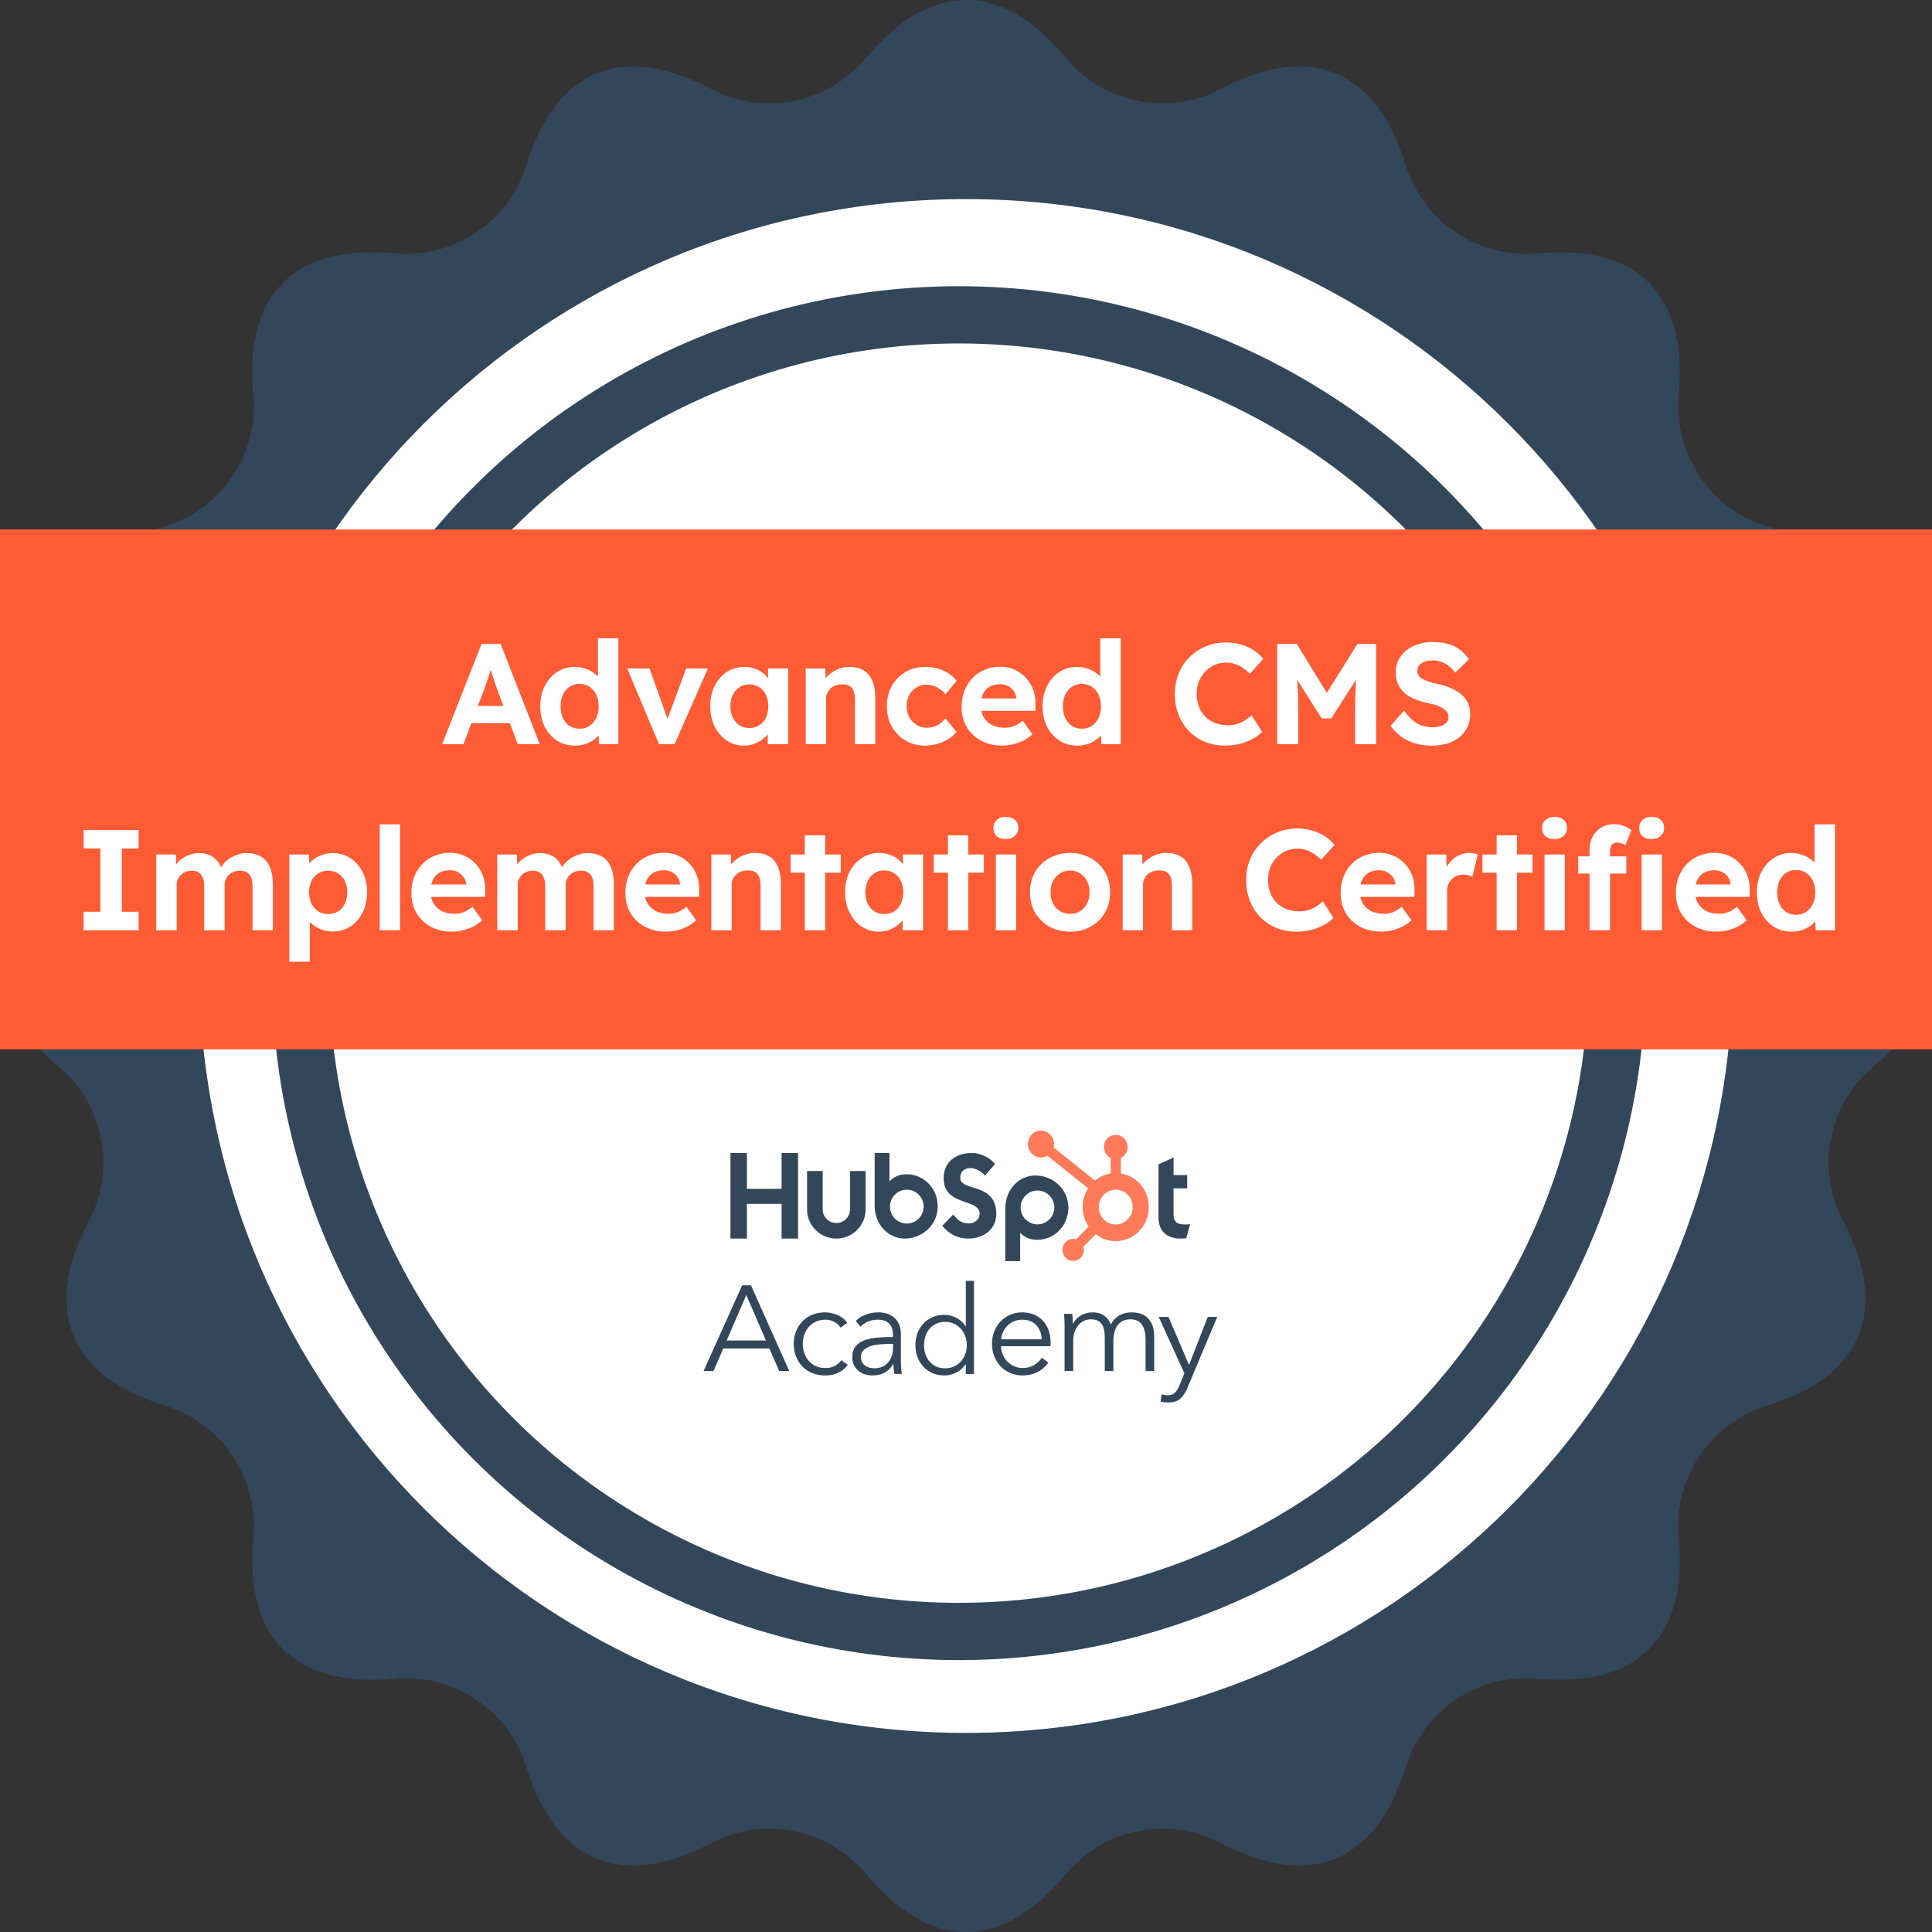
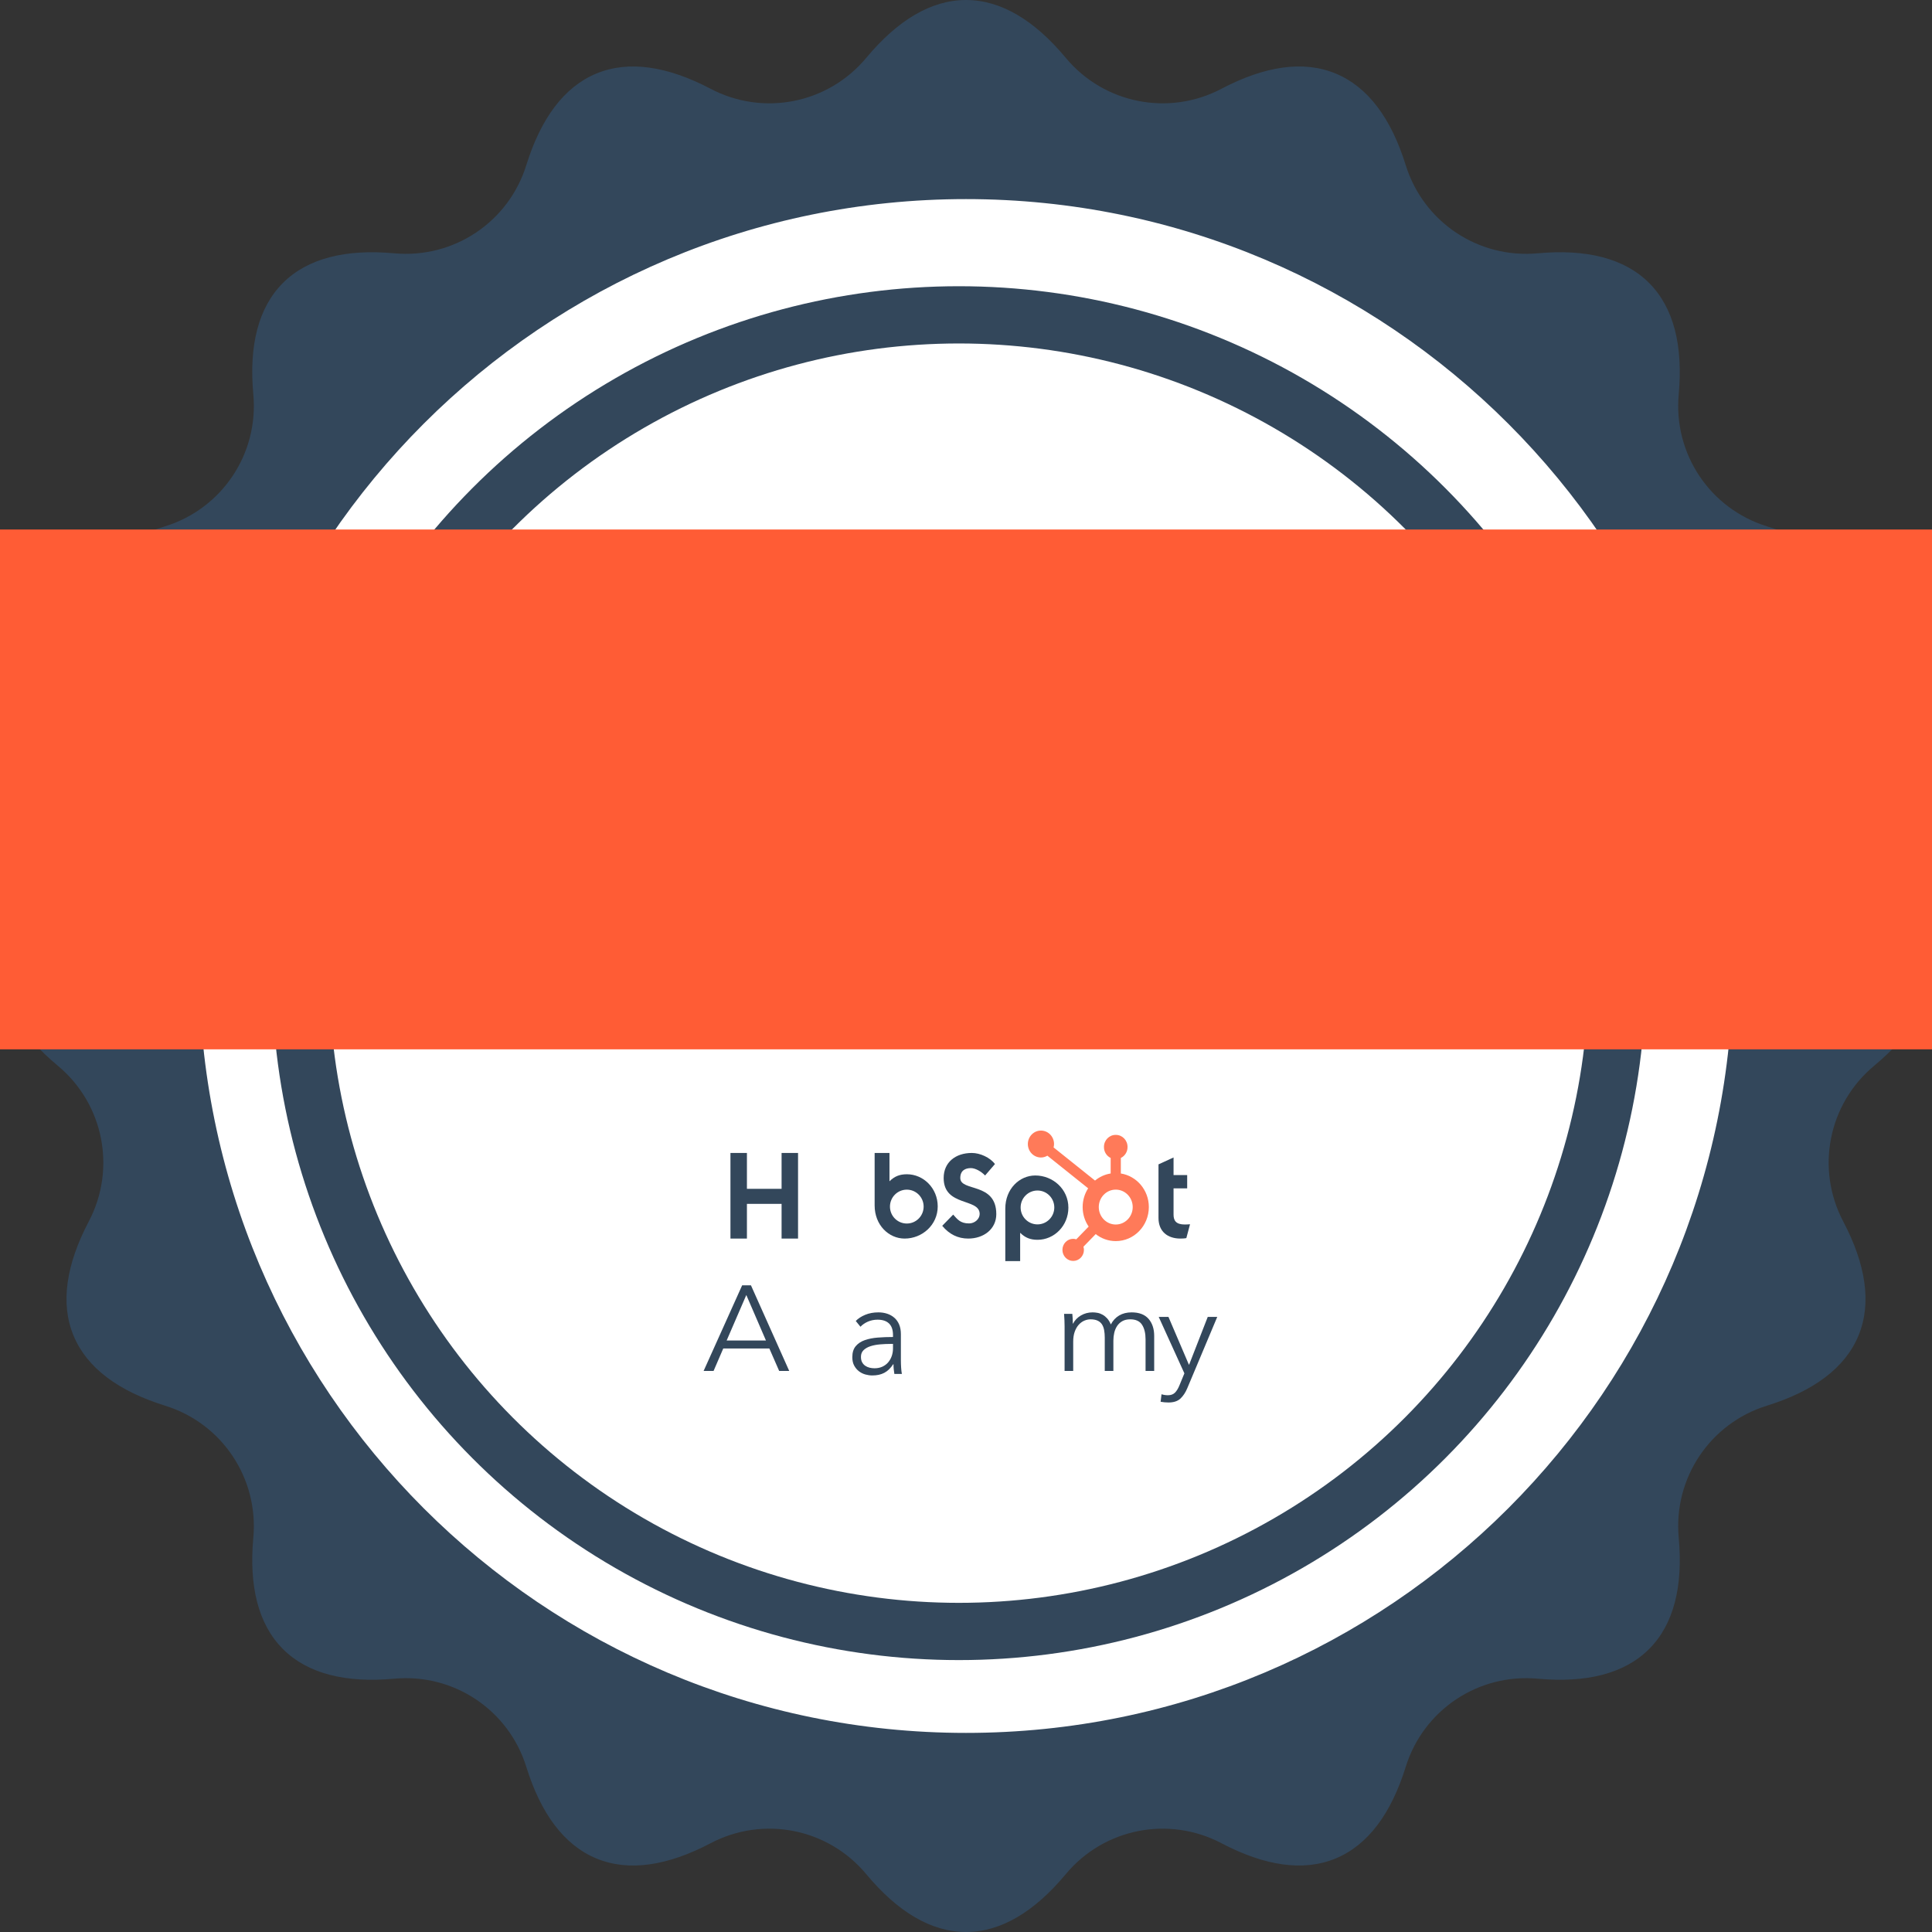
<svg xmlns="http://www.w3.org/2000/svg" width="135" height="135" viewBox="0 0 135 135" fill="none">
  <rect x="0" y="0" width="135" height="135" fill="#333333" stroke="none" />
  <circle cx="67" cy="68" r="55" fill="white" />
  <circle cx="67" cy="68" r="46" stroke="#33475B" stroke-width="4" />
  <path d="M130.961 60.532C127.756 57.865 126.856 53.342 128.796 49.652C130.377 46.642 130.798 43.929 129.861 41.669C128.925 39.409 126.71 37.787 123.464 36.777C119.481 35.54 116.921 31.705 117.302 27.553C117.611 24.169 116.96 21.502 115.231 19.771C113.5 18.04 110.832 17.389 107.449 17.7C103.296 18.081 99.462 15.518 98.225 11.536C97.217 8.289 95.595 6.075 93.332 5.139C91.072 4.202 88.359 4.62 85.35 6.203C81.659 8.144 77.136 7.244 74.469 4.039C72.296 1.426 69.948 0 67.501 0C65.054 0 62.709 1.426 60.533 4.039C57.866 7.244 53.343 8.144 49.653 6.203C46.643 4.623 43.93 4.202 41.67 5.139C39.41 6.075 37.788 8.289 36.777 11.536C35.54 15.518 31.706 18.079 27.553 17.7C24.17 17.391 21.502 18.042 19.771 19.771C18.04 21.502 17.389 24.169 17.701 27.553C18.082 31.705 15.519 35.54 11.536 36.777C8.29 37.785 6.075 39.407 5.139 41.669C4.202 43.929 4.621 46.642 6.204 49.652C8.144 53.342 7.244 57.865 4.039 60.532C1.426 62.705 0 65.053 0 67.5C0 69.947 1.426 72.293 4.039 74.468C7.244 77.135 8.144 81.658 6.204 85.348C4.623 88.358 4.202 91.071 5.139 93.331C6.075 95.591 8.29 97.213 11.536 98.223C15.519 99.46 18.079 103.295 17.701 107.447C17.391 110.831 18.042 113.498 19.771 115.229C21.5 116.96 24.17 117.611 27.553 117.3C31.706 116.919 35.54 119.482 36.777 123.464C37.785 126.711 39.408 128.925 41.67 129.861C43.93 130.798 46.643 130.38 49.653 128.797C53.343 126.856 57.866 127.756 60.533 130.961C62.706 133.574 65.054 135 67.501 135C69.948 135 72.294 133.574 74.469 130.961C77.136 127.756 81.659 126.856 85.35 128.797C88.359 130.377 91.072 130.798 93.332 129.861C95.592 128.925 97.215 126.711 98.225 123.464C99.462 119.482 103.296 116.921 107.449 117.3C110.832 117.609 113.5 116.958 115.231 115.229C116.962 113.5 117.613 110.831 117.302 107.447C116.921 103.295 119.483 99.46 123.464 98.223C126.71 97.215 128.925 95.593 129.861 93.331C130.798 91.071 130.379 88.358 128.796 85.348C126.856 81.658 127.756 77.135 130.961 74.468C133.574 72.295 135 69.947 135 67.5C135 65.053 133.574 62.708 130.961 60.532ZM67.499 121.088C37.903 121.088 13.91 97.096 13.91 67.5C13.91 37.904 37.903 13.912 67.499 13.912C97.095 13.912 121.088 37.904 121.088 67.5C121.088 97.096 97.095 121.088 67.499 121.088Z" fill="#33475B" />
  <path fill-rule="evenodd" clip-rule="evenodd" d="M54.614 80.564V83.07H52.192V80.564H51.041V86.546H52.192V84.121H54.614V86.546H55.764V80.564" fill="#33475B" />
-   <path fill-rule="evenodd" clip-rule="evenodd" d="M59.394 84.512C59.394 85.035 58.966 85.46 58.44 85.46C57.914 85.46 57.486 85.035 57.486 84.512V81.823H56.394V84.512C56.394 85.633 57.312 86.546 58.44 86.546C59.568 86.546 60.486 85.633 60.486 84.512V81.823H59.394" fill="#33475B" />
  <path fill-rule="evenodd" clip-rule="evenodd" d="M67.101 82.314C67.101 81.788 67.454 81.622 67.841 81.622C68.153 81.622 68.565 81.855 68.834 82.138L69.523 81.339C69.179 80.88 68.481 80.564 67.909 80.564C66.764 80.564 65.939 81.222 65.939 82.314C65.939 84.338 68.455 83.696 68.455 84.829C68.455 85.179 68.111 85.488 67.715 85.488C67.092 85.488 66.89 85.188 66.604 84.871L65.839 85.654C66.327 86.246 66.933 86.546 67.656 86.546C68.742 86.546 69.617 85.879 69.617 84.838C69.617 82.588 67.101 83.288 67.101 82.314Z" fill="#33475B" />
  <path fill-rule="evenodd" clip-rule="evenodd" d="M82.79 85.563C82.177 85.563 82.003 85.292 82.003 84.877V83.039H82.955V82.107H82.003V80.879L80.951 81.361V85.106C80.951 86.063 81.597 86.546 82.483 86.546C82.615 86.546 82.798 86.537 82.897 86.512L83.154 85.546C83.038 85.554 82.906 85.563 82.79 85.563Z" fill="#33475B" />
  <path fill-rule="evenodd" clip-rule="evenodd" d="M63.364 85.495C62.714 85.495 62.187 84.966 62.187 84.312C62.187 83.658 62.714 83.128 63.364 83.128C64.013 83.128 64.54 83.658 64.54 84.312C64.54 84.966 64.013 85.495 63.364 85.495ZM63.37 82.052C62.857 82.052 62.499 82.202 62.153 82.543V80.564H61.116V84.232C61.116 85.605 62.103 86.546 63.212 86.546C64.444 86.546 65.524 85.589 65.524 84.299C65.524 83.026 64.528 82.052 63.37 82.052Z" fill="#33475B" />
  <path fill-rule="evenodd" clip-rule="evenodd" d="M73.67 84.372C73.67 85.025 73.143 85.555 72.494 85.555C71.844 85.555 71.317 85.026 71.317 84.372C71.317 83.718 71.844 83.188 72.494 83.188C73.143 83.188 73.67 83.718 73.67 84.372ZM74.654 84.385C74.654 83.095 73.574 82.138 72.342 82.138C71.233 82.138 70.246 83.079 70.246 84.451V88.12H71.284V86.141C71.629 86.482 71.987 86.632 72.5 86.632C73.658 86.632 74.654 85.658 74.654 84.385Z" fill="#33475B" />
  <path fill-rule="evenodd" clip-rule="evenodd" d="M77.964 85.564C77.309 85.564 76.778 85.018 76.778 84.345C76.778 83.672 77.309 83.126 77.964 83.126C78.618 83.126 79.149 83.672 79.149 84.345C79.149 85.018 78.618 85.564 77.964 85.564ZM78.319 80.913C78.594 80.78 78.787 80.493 78.787 80.161V80.136C78.787 79.677 78.422 79.302 77.976 79.302H77.951C77.505 79.302 77.14 79.677 77.14 80.136V80.161C77.14 80.493 77.333 80.78 77.609 80.913V81.998C77.199 82.063 76.824 82.237 76.515 82.493L73.62 80.177C73.638 80.101 73.652 80.023 73.652 79.942C73.653 79.422 73.244 79.001 72.738 79C72.233 78.999 71.823 79.42 71.822 79.939C71.822 80.459 72.231 80.881 72.736 80.881C72.901 80.882 73.053 80.833 73.187 80.755L76.035 83.034C75.793 83.41 75.651 83.86 75.651 84.345C75.651 84.853 75.807 85.322 76.071 85.708L75.204 86.599C75.136 86.578 75.065 86.563 74.99 86.563C74.574 86.563 74.238 86.909 74.238 87.336C74.238 87.763 74.574 88.109 74.99 88.109C75.405 88.109 75.741 87.763 75.741 87.336C75.741 87.259 75.727 87.186 75.706 87.115L76.563 86.234C76.952 86.54 77.437 86.723 77.964 86.723C79.241 86.723 80.276 85.658 80.276 84.345C80.276 83.156 79.427 82.174 78.319 81.998L78.319 80.913Z" fill="#FF7A59" />
  <path fill-rule="evenodd" clip-rule="evenodd" d="M50.776 93.667H53.521L52.149 90.49L50.776 93.667ZM49.861 95.796H49.166L51.858 89.814H52.474L55.148 95.796H54.445L53.758 94.225H50.539L49.861 95.796Z" fill="#33475B" />
-   <path fill-rule="evenodd" clip-rule="evenodd" d="M58.738 92.769C58.638 92.608 58.492 92.475 58.301 92.371C58.109 92.266 57.902 92.214 57.678 92.214C57.437 92.214 57.219 92.257 57.025 92.344C56.831 92.43 56.665 92.55 56.527 92.702C56.388 92.855 56.282 93.034 56.209 93.24C56.135 93.446 56.099 93.668 56.099 93.907C56.099 94.146 56.135 94.367 56.209 94.57C56.282 94.773 56.387 94.951 56.522 95.103C56.657 95.255 56.822 95.375 57.017 95.462C57.211 95.548 57.428 95.591 57.67 95.591C57.935 95.591 58.158 95.541 58.341 95.439C58.523 95.338 58.673 95.206 58.791 95.045L59.241 95.385C59.064 95.606 58.848 95.783 58.592 95.914C58.336 96.045 58.029 96.111 57.67 96.111C57.334 96.111 57.031 96.056 56.761 95.945C56.49 95.835 56.259 95.681 56.068 95.484C55.876 95.287 55.728 95.054 55.622 94.785C55.516 94.516 55.463 94.224 55.463 93.907C55.463 93.591 55.516 93.298 55.622 93.029C55.728 92.76 55.876 92.528 56.068 92.331C56.259 92.133 56.49 91.98 56.761 91.869C57.031 91.759 57.334 91.703 57.67 91.703C57.946 91.703 58.227 91.765 58.513 91.887C58.798 92.01 59.029 92.19 59.206 92.429L58.738 92.769Z" fill="#33475B" />
  <path fill-rule="evenodd" clip-rule="evenodd" d="M62.227 93.907C61.985 93.907 61.743 93.918 61.499 93.939C61.254 93.96 61.033 94.001 60.835 94.064C60.637 94.127 60.475 94.218 60.349 94.337C60.222 94.457 60.159 94.615 60.159 94.812C60.159 94.961 60.186 95.087 60.241 95.188C60.295 95.29 60.369 95.372 60.461 95.435C60.552 95.497 60.654 95.542 60.766 95.569C60.878 95.596 60.992 95.609 61.107 95.609C61.313 95.609 61.497 95.572 61.658 95.497C61.819 95.423 61.954 95.321 62.063 95.193C62.172 95.064 62.255 94.917 62.313 94.749C62.37 94.582 62.399 94.406 62.399 94.221V93.907L62.227 93.907ZM62.399 93.29C62.399 92.928 62.307 92.659 62.123 92.481C61.939 92.303 61.672 92.214 61.322 92.214C61.081 92.214 60.857 92.259 60.65 92.348C60.443 92.438 60.268 92.558 60.125 92.707L59.797 92.304C59.964 92.13 60.183 91.987 60.456 91.874C60.729 91.76 61.038 91.703 61.382 91.703C61.6 91.703 61.804 91.735 61.994 91.797C62.184 91.86 62.35 91.954 62.494 92.08C62.637 92.205 62.749 92.363 62.83 92.554C62.91 92.746 62.95 92.97 62.95 93.226V95.063C62.95 95.224 62.956 95.391 62.967 95.564C62.979 95.738 62.996 95.884 63.019 96.004H62.494C62.476 95.902 62.462 95.792 62.45 95.672C62.439 95.553 62.433 95.436 62.433 95.323H62.416C62.232 95.603 62.024 95.805 61.791 95.927C61.559 96.05 61.279 96.111 60.952 96.111C60.797 96.111 60.637 96.088 60.474 96.044C60.31 95.999 60.16 95.925 60.026 95.823C59.891 95.722 59.779 95.59 59.69 95.428C59.6 95.266 59.556 95.069 59.556 94.835C59.556 94.511 59.635 94.255 59.793 94.066C59.951 93.877 60.162 93.737 60.426 93.644C60.69 93.551 60.993 93.491 61.335 93.464C61.677 93.437 62.031 93.424 62.399 93.424L62.399 93.29Z" fill="#33475B" />
-   <path fill-rule="evenodd" clip-rule="evenodd" d="M64.566 93.993C64.566 94.217 64.6 94.428 64.667 94.626C64.734 94.824 64.83 94.996 64.955 95.142C65.081 95.289 65.236 95.404 65.42 95.487C65.604 95.57 65.813 95.612 66.048 95.612C66.265 95.612 66.466 95.57 66.65 95.487C66.834 95.404 66.993 95.29 67.127 95.147C67.261 95.004 67.366 94.833 67.441 94.635C67.516 94.437 67.554 94.223 67.554 93.993C67.554 93.764 67.516 93.55 67.441 93.352C67.366 93.154 67.261 92.982 67.127 92.835C66.993 92.689 66.834 92.574 66.65 92.491C66.466 92.408 66.265 92.366 66.048 92.366C65.813 92.366 65.604 92.409 65.42 92.495C65.236 92.581 65.081 92.698 64.955 92.844C64.83 92.99 64.734 93.162 64.667 93.361C64.6 93.558 64.566 93.769 64.566 93.993ZM67.47 95.328C67.303 95.586 67.085 95.781 66.818 95.913C66.55 96.045 66.274 96.111 65.989 96.111C65.682 96.111 65.404 96.056 65.156 95.947C64.908 95.838 64.696 95.689 64.52 95.5C64.344 95.31 64.207 95.087 64.11 94.828C64.012 94.57 63.964 94.292 63.964 93.993C63.964 93.695 64.012 93.416 64.11 93.158C64.207 92.9 64.344 92.676 64.52 92.487C64.696 92.297 64.908 92.148 65.156 92.039C65.404 91.93 65.682 91.876 65.989 91.876C66.274 91.876 66.55 91.943 66.818 92.078C67.085 92.213 67.303 92.412 67.47 92.676H67.487V89.499H68.056V96.008H67.487V95.328H67.47Z" fill="#33475B" />
-   <path fill-rule="evenodd" clip-rule="evenodd" d="M72.795 93.585C72.777 93.191 72.651 92.864 72.417 92.604C72.182 92.344 71.849 92.214 71.416 92.214C71.214 92.214 71.027 92.251 70.855 92.326C70.683 92.401 70.531 92.502 70.401 92.631C70.27 92.759 70.167 92.905 70.09 93.07C70.013 93.234 69.968 93.406 69.956 93.585H72.795ZM73.409 93.782C73.409 93.824 73.409 93.868 73.409 93.916C73.409 93.964 73.406 94.015 73.4 94.069H69.947C69.953 94.278 69.995 94.475 70.072 94.66C70.149 94.845 70.256 95.006 70.392 95.144C70.529 95.281 70.689 95.39 70.873 95.471C71.056 95.551 71.256 95.591 71.469 95.591C71.783 95.591 72.055 95.518 72.283 95.372C72.511 95.226 72.685 95.057 72.803 94.866L73.257 95.224C73.008 95.541 72.734 95.768 72.435 95.905C72.135 96.042 71.813 96.111 71.469 96.111C71.16 96.111 70.874 96.056 70.611 95.945C70.346 95.835 70.119 95.681 69.929 95.484C69.74 95.287 69.59 95.054 69.48 94.785C69.37 94.516 69.316 94.224 69.316 93.907C69.316 93.591 69.369 93.298 69.476 93.029C69.582 92.76 69.731 92.528 69.921 92.331C70.11 92.133 70.333 91.98 70.588 91.869C70.843 91.759 71.119 91.703 71.416 91.703C71.742 91.703 72.03 91.759 72.278 91.869C72.528 91.98 72.735 92.129 72.902 92.317C73.067 92.505 73.194 92.725 73.28 92.975C73.366 93.226 73.409 93.495 73.409 93.782Z" fill="#33475B" />
  <path fill-rule="evenodd" clip-rule="evenodd" d="M75.526 91.921C75.772 91.776 76.045 91.703 76.346 91.703C76.458 91.703 76.575 91.715 76.695 91.737C76.817 91.76 76.934 91.804 77.05 91.87C77.165 91.935 77.271 92.022 77.369 92.13C77.466 92.238 77.55 92.377 77.621 92.547C77.763 92.275 77.956 92.066 78.201 91.921C78.446 91.776 78.737 91.703 79.073 91.703C79.598 91.703 79.993 91.854 80.256 92.155C80.518 92.457 80.65 92.854 80.65 93.349V95.796H80.047V93.588C80.047 93.167 79.966 92.829 79.804 92.573C79.642 92.317 79.365 92.189 78.976 92.189C78.757 92.189 78.573 92.232 78.422 92.317C78.272 92.403 78.15 92.515 78.059 92.654C77.968 92.793 77.901 92.951 77.86 93.127C77.819 93.304 77.798 93.485 77.798 93.673V95.796H77.196V93.468C77.196 93.275 77.181 93.099 77.152 92.94C77.122 92.781 77.07 92.646 76.997 92.535C76.923 92.424 76.821 92.339 76.691 92.279C76.561 92.219 76.396 92.189 76.195 92.189C76.053 92.189 75.91 92.221 75.765 92.283C75.621 92.346 75.491 92.441 75.376 92.569C75.261 92.697 75.168 92.859 75.097 93.055C75.026 93.251 74.991 93.483 74.991 93.75V95.796H74.389V92.684C74.389 92.576 74.385 92.437 74.38 92.266C74.374 92.096 74.365 91.942 74.353 91.806H74.929C74.941 91.914 74.95 92.033 74.956 92.164C74.961 92.295 74.964 92.403 74.964 92.488H74.982C75.1 92.255 75.282 92.066 75.526 91.921Z" fill="#33475B" />
  <path fill-rule="evenodd" clip-rule="evenodd" d="M83.073 95.355H83.092L84.393 92.018H85.057L82.966 96.995C82.84 97.299 82.68 97.542 82.486 97.725C82.291 97.908 82.012 98 81.646 98C81.461 98 81.278 97.983 81.099 97.949L81.162 97.425C81.306 97.47 81.455 97.493 81.611 97.493C81.82 97.493 81.985 97.432 82.104 97.311C82.224 97.19 82.329 97.017 82.419 96.792L82.76 95.964L80.965 92.018H81.646L83.073 95.355Z" fill="#33475B" />
  <path fill-rule="evenodd" clip-rule="evenodd" d="M0 73.323H135V37H0V73.323Z" fill="#FF5C35" />
-   <path d="M30.895 52L33.645 45H34.985L37.715 52H36.175L34.765 48.23C34.725 48.123 34.675 47.987 34.615 47.82C34.561 47.653 34.505 47.477 34.445 47.29C34.385 47.103 34.328 46.927 34.275 46.76C34.221 46.587 34.181 46.443 34.155 46.33H34.425C34.385 46.477 34.338 46.633 34.285 46.8C34.238 46.96 34.188 47.127 34.135 47.3C34.081 47.467 34.025 47.63 33.965 47.79C33.905 47.95 33.848 48.107 33.795 48.26L32.385 52H30.895ZM32.175 50.53L32.665 49.33H35.875L36.375 50.53H32.175ZM40.172 52.1C39.706 52.1 39.289 51.983 38.922 51.75C38.562 51.51 38.276 51.187 38.062 50.78C37.855 50.367 37.752 49.89 37.752 49.35C37.752 48.823 37.855 48.353 38.062 47.94C38.276 47.52 38.562 47.193 38.922 46.96C39.289 46.72 39.706 46.6 40.172 46.6C40.419 46.6 40.656 46.64 40.882 46.72C41.115 46.793 41.322 46.897 41.502 47.03C41.689 47.163 41.839 47.313 41.952 47.48C42.066 47.64 42.129 47.807 42.142 47.98L41.782 48.05V44.6H43.212V52H41.862L41.802 50.78L42.082 50.81C42.069 50.977 42.009 51.137 41.902 51.29C41.795 51.443 41.652 51.583 41.472 51.71C41.299 51.83 41.099 51.927 40.872 52C40.652 52.067 40.419 52.1 40.172 52.1ZM40.492 50.92C40.759 50.92 40.992 50.853 41.192 50.72C41.392 50.587 41.549 50.403 41.662 50.17C41.776 49.937 41.832 49.663 41.832 49.35C41.832 49.043 41.776 48.773 41.662 48.54C41.549 48.307 41.392 48.123 41.192 47.99C40.992 47.857 40.759 47.79 40.492 47.79C40.225 47.79 39.992 47.857 39.792 47.99C39.599 48.123 39.446 48.307 39.332 48.54C39.225 48.773 39.172 49.043 39.172 49.35C39.172 49.663 39.225 49.937 39.332 50.17C39.446 50.403 39.599 50.587 39.792 50.72C39.992 50.853 40.225 50.92 40.492 50.92ZM46.047 52L43.827 46.71H45.387L46.797 50.66L46.467 50.72L47.947 46.71H49.467L47.137 52H46.047ZM51.967 52.1C51.527 52.1 51.131 51.98 50.777 51.74C50.424 51.5 50.144 51.173 49.937 50.76C49.731 50.347 49.627 49.873 49.627 49.34C49.627 48.807 49.731 48.333 49.937 47.92C50.151 47.507 50.437 47.183 50.797 46.95C51.157 46.717 51.567 46.6 52.027 46.6C52.287 46.6 52.524 46.64 52.737 46.72C52.957 46.793 53.147 46.897 53.307 47.03C53.474 47.163 53.614 47.317 53.727 47.49C53.841 47.663 53.921 47.85 53.967 48.05L53.667 48V46.71H55.077V52H53.647V50.73L53.967 50.7C53.914 50.887 53.827 51.063 53.707 51.23C53.587 51.397 53.437 51.547 53.257 51.68C53.084 51.807 52.887 51.91 52.667 51.99C52.447 52.063 52.214 52.1 51.967 52.1ZM52.357 50.87C52.624 50.87 52.857 50.807 53.057 50.68C53.257 50.553 53.411 50.377 53.517 50.15C53.631 49.917 53.687 49.647 53.687 49.34C53.687 49.04 53.631 48.777 53.517 48.55C53.411 48.323 53.257 48.147 53.057 48.02C52.857 47.887 52.624 47.82 52.357 47.82C52.097 47.82 51.867 47.887 51.667 48.02C51.474 48.147 51.321 48.323 51.207 48.55C51.094 48.777 51.037 49.04 51.037 49.34C51.037 49.647 51.094 49.917 51.207 50.15C51.321 50.377 51.474 50.553 51.667 50.68C51.867 50.807 52.097 50.87 52.357 50.87ZM56.301 52V46.71H57.661L57.701 47.79L57.421 47.91C57.494 47.67 57.624 47.453 57.811 47.26C58.004 47.06 58.234 46.9 58.501 46.78C58.768 46.66 59.048 46.6 59.341 46.6C59.741 46.6 60.074 46.68 60.341 46.84C60.614 47 60.818 47.243 60.951 47.57C61.091 47.89 61.161 48.287 61.161 48.76V52H59.741V48.87C59.741 48.63 59.708 48.43 59.641 48.27C59.574 48.11 59.471 47.993 59.331 47.92C59.198 47.847 59.031 47.813 58.831 47.82C58.671 47.82 58.521 47.847 58.381 47.9C58.248 47.947 58.131 48.017 58.031 48.11C57.938 48.203 57.861 48.31 57.801 48.43C57.748 48.55 57.721 48.68 57.721 48.82V52H57.021C56.868 52 56.731 52 56.611 52C56.491 52 56.388 52 56.301 52ZM64.622 52.1C64.115 52.1 63.662 51.98 63.262 51.74C62.862 51.5 62.545 51.173 62.312 50.76C62.085 50.347 61.972 49.877 61.972 49.35C61.972 48.823 62.085 48.353 62.312 47.94C62.545 47.527 62.862 47.2 63.262 46.96C63.662 46.72 64.115 46.6 64.622 46.6C65.095 46.6 65.528 46.687 65.922 46.86C66.315 47.033 66.622 47.273 66.842 47.58L66.062 48.52C65.968 48.393 65.852 48.28 65.712 48.18C65.572 48.073 65.418 47.99 65.252 47.93C65.092 47.87 64.925 47.84 64.752 47.84C64.478 47.84 64.235 47.907 64.022 48.04C63.815 48.167 63.652 48.343 63.532 48.57C63.412 48.797 63.352 49.057 63.352 49.35C63.352 49.63 63.412 49.883 63.532 50.11C63.658 50.337 63.828 50.517 64.042 50.65C64.255 50.783 64.495 50.85 64.762 50.85C64.935 50.85 65.098 50.827 65.252 50.78C65.405 50.733 65.548 50.66 65.682 50.56C65.822 50.46 65.948 50.34 66.062 50.2L66.832 51.14C66.612 51.427 66.298 51.66 65.892 51.84C65.492 52.013 65.068 52.1 64.622 52.1ZM70.052 52.1C69.478 52.1 68.975 51.983 68.542 51.75C68.115 51.517 67.782 51.197 67.542 50.79C67.308 50.383 67.192 49.917 67.192 49.39C67.192 48.977 67.258 48.6 67.392 48.26C67.525 47.92 67.712 47.627 67.952 47.38C68.192 47.127 68.475 46.933 68.802 46.8C69.135 46.66 69.495 46.59 69.882 46.59C70.242 46.59 70.575 46.657 70.882 46.79C71.188 46.923 71.452 47.11 71.672 47.35C71.898 47.583 72.072 47.863 72.192 48.19C72.312 48.51 72.365 48.857 72.352 49.23L72.342 49.67H68.092L67.862 48.8H71.172L71.012 48.98V48.76C70.998 48.58 70.938 48.42 70.832 48.28C70.732 48.133 70.602 48.02 70.442 47.94C70.282 47.853 70.102 47.81 69.902 47.81C69.608 47.81 69.358 47.867 69.152 47.98C68.952 48.093 68.798 48.26 68.692 48.48C68.585 48.7 68.532 48.967 68.532 49.28C68.532 49.6 68.598 49.877 68.732 50.11C68.872 50.343 69.065 50.527 69.312 50.66C69.565 50.787 69.862 50.85 70.202 50.85C70.435 50.85 70.648 50.813 70.842 50.74C71.035 50.667 71.242 50.54 71.462 50.36L72.142 51.31C71.948 51.483 71.735 51.63 71.502 51.75C71.268 51.863 71.028 51.95 70.782 52.01C70.535 52.07 70.292 52.1 70.052 52.1ZM75.271 52.1C74.804 52.1 74.388 51.983 74.021 51.75C73.661 51.51 73.374 51.187 73.161 50.78C72.954 50.367 72.851 49.89 72.851 49.35C72.851 48.823 72.954 48.353 73.161 47.94C73.374 47.52 73.661 47.193 74.021 46.96C74.388 46.72 74.804 46.6 75.271 46.6C75.518 46.6 75.754 46.64 75.981 46.72C76.214 46.793 76.421 46.897 76.601 47.03C76.788 47.163 76.938 47.313 77.051 47.48C77.164 47.64 77.228 47.807 77.241 47.98L76.881 48.05V44.6H78.311V52H76.961L76.901 50.78L77.181 50.81C77.168 50.977 77.108 51.137 77.001 51.29C76.894 51.443 76.751 51.583 76.571 51.71C76.398 51.83 76.198 51.927 75.971 52C75.751 52.067 75.518 52.1 75.271 52.1ZM75.591 50.92C75.858 50.92 76.091 50.853 76.291 50.72C76.491 50.587 76.648 50.403 76.761 50.17C76.874 49.937 76.931 49.663 76.931 49.35C76.931 49.043 76.874 48.773 76.761 48.54C76.648 48.307 76.491 48.123 76.291 47.99C76.091 47.857 75.858 47.79 75.591 47.79C75.324 47.79 75.091 47.857 74.891 47.99C74.698 48.123 74.544 48.307 74.431 48.54C74.324 48.773 74.271 49.043 74.271 49.35C74.271 49.663 74.324 49.937 74.431 50.17C74.544 50.403 74.698 50.587 74.891 50.72C75.091 50.853 75.324 50.92 75.591 50.92ZM85.622 52.1C85.109 52.1 84.635 52.013 84.202 51.84C83.775 51.66 83.402 51.41 83.082 51.09C82.769 50.763 82.525 50.38 82.352 49.94C82.178 49.493 82.092 49.007 82.092 48.48C82.092 47.967 82.182 47.493 82.362 47.06C82.542 46.62 82.795 46.24 83.122 45.92C83.448 45.593 83.832 45.34 84.272 45.16C84.712 44.98 85.189 44.89 85.702 44.89C86.035 44.89 86.362 44.937 86.682 45.03C87.008 45.117 87.305 45.247 87.572 45.42C87.845 45.593 88.079 45.8 88.272 46.04L87.332 47.08C87.178 46.92 87.015 46.783 86.842 46.67C86.668 46.55 86.485 46.46 86.292 46.4C86.105 46.333 85.905 46.3 85.692 46.3C85.405 46.3 85.135 46.353 84.882 46.46C84.635 46.567 84.418 46.717 84.232 46.91C84.045 47.097 83.895 47.327 83.782 47.6C83.675 47.867 83.622 48.163 83.622 48.49C83.622 48.823 83.675 49.127 83.782 49.4C83.888 49.667 84.038 49.897 84.232 50.09C84.425 50.277 84.655 50.423 84.922 50.53C85.195 50.63 85.495 50.68 85.822 50.68C86.035 50.68 86.242 50.65 86.442 50.59C86.642 50.53 86.825 50.447 86.992 50.34C87.165 50.233 87.319 50.11 87.452 49.97L88.192 51.14C88.025 51.32 87.805 51.483 87.532 51.63C87.265 51.777 86.965 51.893 86.632 51.98C86.299 52.06 85.962 52.1 85.622 52.1ZM89.246 52V45H90.616L93.166 49.15L92.266 49.14L94.846 45H96.156V52H94.686V49.6C94.686 49 94.7 48.46 94.726 47.98C94.76 47.5 94.813 47.023 94.886 46.55L95.066 47.02L93.016 50.2H92.356L90.346 47.04L90.516 46.55C90.59 46.997 90.64 47.457 90.666 47.93C90.7 48.397 90.716 48.953 90.716 49.6V52H89.246ZM100.047 52.1C99.614 52.1 99.217 52.047 98.857 51.94C98.504 51.833 98.187 51.677 97.907 51.47C97.633 51.263 97.387 51.013 97.167 50.72L98.107 49.65C98.433 50.103 98.757 50.413 99.077 50.58C99.403 50.74 99.757 50.82 100.137 50.82C100.343 50.82 100.527 50.79 100.687 50.73C100.853 50.67 100.983 50.59 101.077 50.49C101.17 50.383 101.217 50.257 101.217 50.11C101.217 50.003 101.193 49.907 101.147 49.82C101.1 49.727 101.033 49.647 100.947 49.58C100.86 49.507 100.757 49.443 100.637 49.39C100.517 49.33 100.383 49.28 100.237 49.24C100.09 49.193 99.93 49.157 99.757 49.13C99.383 49.043 99.057 48.94 98.777 48.82C98.497 48.693 98.263 48.54 98.077 48.36C97.89 48.173 97.75 47.963 97.657 47.73C97.57 47.497 97.527 47.233 97.527 46.94C97.527 46.64 97.594 46.363 97.727 46.11C97.86 45.85 98.043 45.627 98.277 45.44C98.517 45.253 98.79 45.11 99.097 45.01C99.41 44.91 99.74 44.86 100.087 44.86C100.513 44.86 100.887 44.907 101.207 45C101.527 45.093 101.803 45.233 102.037 45.42C102.277 45.6 102.477 45.82 102.637 46.08L101.687 47C101.547 46.813 101.393 46.657 101.227 46.53C101.067 46.403 100.89 46.31 100.697 46.25C100.51 46.183 100.317 46.15 100.117 46.15C99.897 46.15 99.707 46.18 99.547 46.24C99.387 46.293 99.26 46.377 99.167 46.49C99.08 46.597 99.037 46.723 99.037 46.87C99.037 46.99 99.067 47.097 99.127 47.19C99.187 47.283 99.273 47.367 99.387 47.44C99.5 47.507 99.637 47.567 99.797 47.62C99.957 47.673 100.133 47.72 100.327 47.76C100.693 47.833 101.023 47.93 101.317 48.05C101.61 48.17 101.86 48.317 102.067 48.49C102.28 48.657 102.443 48.857 102.557 49.09C102.67 49.317 102.727 49.573 102.727 49.86C102.727 50.333 102.613 50.737 102.387 51.07C102.16 51.403 101.847 51.66 101.447 51.84C101.047 52.013 100.58 52.1 100.047 52.1ZM5.843 65V63.71H7.013V59.29H5.843V58H9.683V59.29H8.513V63.71H9.683V65H5.843ZM10.916 65V59.71H12.286L12.316 60.72L12.106 60.76C12.179 60.587 12.276 60.43 12.396 60.29C12.523 60.15 12.666 60.03 12.826 59.93C12.986 59.83 13.156 59.753 13.336 59.7C13.516 59.64 13.696 59.61 13.876 59.61C14.149 59.61 14.396 59.653 14.616 59.74C14.836 59.827 15.023 59.963 15.176 60.15C15.329 60.33 15.449 60.57 15.536 60.87L15.316 60.85L15.386 60.69C15.473 60.53 15.582 60.383 15.716 60.25C15.849 60.117 15.999 60.003 16.166 59.91C16.332 59.817 16.506 59.743 16.686 59.69C16.866 59.637 17.043 59.61 17.216 59.61C17.629 59.61 17.973 59.693 18.246 59.86C18.519 60.02 18.723 60.263 18.856 60.59C18.996 60.917 19.066 61.317 19.066 61.79V65H17.646V61.89C17.646 61.65 17.613 61.453 17.546 61.3C17.479 61.147 17.383 61.033 17.256 60.96C17.129 60.88 16.966 60.84 16.766 60.84C16.613 60.84 16.469 60.867 16.336 60.92C16.209 60.967 16.096 61.037 15.996 61.13C15.902 61.217 15.829 61.323 15.776 61.45C15.723 61.57 15.696 61.7 15.696 61.84V65H14.266V61.88C14.266 61.66 14.232 61.473 14.166 61.32C14.099 61.16 14.002 61.04 13.876 60.96C13.749 60.88 13.592 60.84 13.406 60.84C13.252 60.84 13.109 60.867 12.976 60.92C12.849 60.967 12.739 61.037 12.646 61.13C12.553 61.217 12.479 61.32 12.426 61.44C12.373 61.56 12.346 61.69 12.346 61.83V65H10.916ZM20.218 67.2V59.71H21.588L21.628 60.9L21.368 60.81C21.415 60.597 21.528 60.4 21.708 60.22C21.895 60.04 22.125 59.893 22.398 59.78C22.671 59.667 22.958 59.61 23.258 59.61C23.718 59.61 24.128 59.73 24.488 59.97C24.848 60.203 25.131 60.527 25.338 60.94C25.545 61.347 25.648 61.817 25.648 62.35C25.648 62.877 25.545 63.347 25.338 63.76C25.131 64.173 24.848 64.5 24.488 64.74C24.128 64.973 23.718 65.09 23.258 65.09C22.951 65.09 22.658 65.033 22.378 64.92C22.105 64.8 21.871 64.643 21.678 64.45C21.491 64.257 21.371 64.05 21.318 63.83L21.648 63.69V67.2H20.218ZM22.938 63.87C23.198 63.87 23.428 63.807 23.628 63.68C23.828 63.553 23.985 63.377 24.098 63.15C24.211 62.917 24.268 62.65 24.268 62.35C24.268 62.05 24.211 61.787 24.098 61.56C23.985 61.333 23.828 61.157 23.628 61.03C23.435 60.903 23.205 60.84 22.938 60.84C22.671 60.84 22.438 60.903 22.238 61.03C22.038 61.15 21.881 61.327 21.768 61.56C21.655 61.787 21.598 62.05 21.598 62.35C21.598 62.65 21.655 62.917 21.768 63.15C21.881 63.377 22.038 63.553 22.238 63.68C22.438 63.807 22.671 63.87 22.938 63.87ZM26.532 65V57.6H27.952V65H26.532ZM31.605 65.1C31.032 65.1 30.529 64.983 30.095 64.75C29.669 64.517 29.335 64.197 29.095 63.79C28.862 63.383 28.745 62.917 28.745 62.39C28.745 61.977 28.812 61.6 28.945 61.26C29.079 60.92 29.265 60.627 29.505 60.38C29.745 60.127 30.029 59.933 30.355 59.8C30.689 59.66 31.049 59.59 31.435 59.59C31.795 59.59 32.129 59.657 32.435 59.79C32.742 59.923 33.005 60.11 33.225 60.35C33.452 60.583 33.625 60.863 33.745 61.19C33.865 61.51 33.919 61.857 33.905 62.23L33.895 62.67H29.645L29.415 61.8H32.725L32.565 61.98V61.76C32.552 61.58 32.492 61.42 32.385 61.28C32.285 61.133 32.155 61.02 31.995 60.94C31.835 60.853 31.655 60.81 31.455 60.81C31.162 60.81 30.912 60.867 30.705 60.98C30.505 61.093 30.352 61.26 30.245 61.48C30.139 61.7 30.085 61.967 30.085 62.28C30.085 62.6 30.152 62.877 30.285 63.11C30.425 63.343 30.619 63.527 30.865 63.66C31.119 63.787 31.415 63.85 31.755 63.85C31.989 63.85 32.202 63.813 32.395 63.74C32.589 63.667 32.795 63.54 33.015 63.36L33.695 64.31C33.502 64.483 33.289 64.63 33.055 64.75C32.822 64.863 32.582 64.95 32.335 65.01C32.089 65.07 31.845 65.1 31.605 65.1ZM34.745 65V59.71H36.115L36.145 60.72L35.935 60.76C36.008 60.587 36.105 60.43 36.225 60.29C36.351 60.15 36.495 60.03 36.655 59.93C36.815 59.83 36.985 59.753 37.165 59.7C37.345 59.64 37.525 59.61 37.705 59.61C37.978 59.61 38.225 59.653 38.445 59.74C38.665 59.827 38.851 59.963 39.005 60.15C39.158 60.33 39.278 60.57 39.365 60.87L39.145 60.85L39.215 60.69C39.301 60.53 39.411 60.383 39.545 60.25C39.678 60.117 39.828 60.003 39.995 59.91C40.161 59.817 40.335 59.743 40.515 59.69C40.695 59.637 40.871 59.61 41.045 59.61C41.458 59.61 41.801 59.693 42.075 59.86C42.348 60.02 42.551 60.263 42.685 60.59C42.825 60.917 42.895 61.317 42.895 61.79V65H41.475V61.89C41.475 61.65 41.441 61.453 41.375 61.3C41.308 61.147 41.211 61.033 41.085 60.96C40.958 60.88 40.795 60.84 40.595 60.84C40.441 60.84 40.298 60.867 40.165 60.92C40.038 60.967 39.925 61.037 39.825 61.13C39.731 61.217 39.658 61.323 39.605 61.45C39.551 61.57 39.525 61.7 39.525 61.84V65H38.095V61.88C38.095 61.66 38.061 61.473 37.995 61.32C37.928 61.16 37.831 61.04 37.705 60.96C37.578 60.88 37.421 60.84 37.235 60.84C37.081 60.84 36.938 60.867 36.805 60.92C36.678 60.967 36.568 61.037 36.475 61.13C36.381 61.217 36.308 61.32 36.255 61.44C36.201 61.56 36.175 61.69 36.175 61.83V65H34.745ZM46.557 65.1C45.984 65.1 45.48 64.983 45.047 64.75C44.62 64.517 44.287 64.197 44.047 63.79C43.814 63.383 43.697 62.917 43.697 62.39C43.697 61.977 43.764 61.6 43.897 61.26C44.03 60.92 44.217 60.627 44.457 60.38C44.697 60.127 44.98 59.933 45.307 59.8C45.64 59.66 46 59.59 46.387 59.59C46.747 59.59 47.08 59.657 47.387 59.79C47.694 59.923 47.957 60.11 48.177 60.35C48.404 60.583 48.577 60.863 48.697 61.19C48.817 61.51 48.87 61.857 48.857 62.23L48.847 62.67H44.597L44.367 61.8H47.677L47.517 61.98V61.76C47.504 61.58 47.444 61.42 47.337 61.28C47.237 61.133 47.107 61.02 46.947 60.94C46.787 60.853 46.607 60.81 46.407 60.81C46.114 60.81 45.864 60.867 45.657 60.98C45.457 61.093 45.304 61.26 45.197 61.48C45.09 61.7 45.037 61.967 45.037 62.28C45.037 62.6 45.104 62.877 45.237 63.11C45.377 63.343 45.57 63.527 45.817 63.66C46.07 63.787 46.367 63.85 46.707 63.85C46.94 63.85 47.154 63.813 47.347 63.74C47.54 63.667 47.747 63.54 47.967 63.36L48.647 64.31C48.454 64.483 48.24 64.63 48.007 64.75C47.774 64.863 47.534 64.95 47.287 65.01C47.04 65.07 46.797 65.1 46.557 65.1ZM49.706 65V59.71H51.066L51.106 60.79L50.826 60.91C50.9 60.67 51.03 60.453 51.216 60.26C51.41 60.06 51.64 59.9 51.906 59.78C52.173 59.66 52.453 59.6 52.746 59.6C53.146 59.6 53.48 59.68 53.746 59.84C54.02 60 54.223 60.243 54.356 60.57C54.496 60.89 54.566 61.287 54.566 61.76V65H53.146V61.87C53.146 61.63 53.113 61.43 53.046 61.27C52.98 61.11 52.876 60.993 52.736 60.92C52.603 60.847 52.436 60.813 52.236 60.82C52.076 60.82 51.926 60.847 51.786 60.9C51.653 60.947 51.536 61.017 51.436 61.11C51.343 61.203 51.266 61.31 51.206 61.43C51.153 61.55 51.126 61.68 51.126 61.82V65H50.426C50.273 65 50.136 65 50.016 65C49.896 65 49.793 65 49.706 65ZM56.237 65V58.37H57.657V65H56.237ZM55.247 60.98V59.71H58.747V60.98H55.247ZM61.394 65.1C60.954 65.1 60.557 64.98 60.204 64.74C59.85 64.5 59.57 64.173 59.364 63.76C59.157 63.347 59.054 62.873 59.054 62.34C59.054 61.807 59.157 61.333 59.364 60.92C59.577 60.507 59.864 60.183 60.224 59.95C60.584 59.717 60.994 59.6 61.454 59.6C61.714 59.6 61.95 59.64 62.164 59.72C62.384 59.793 62.574 59.897 62.734 60.03C62.9 60.163 63.04 60.317 63.154 60.49C63.267 60.663 63.347 60.85 63.394 61.05L63.094 61V59.71H64.504V65H63.074V63.73L63.394 63.7C63.34 63.887 63.254 64.063 63.134 64.23C63.014 64.397 62.864 64.547 62.684 64.68C62.51 64.807 62.314 64.91 62.094 64.99C61.874 65.063 61.64 65.1 61.394 65.1ZM61.784 63.87C62.05 63.87 62.284 63.807 62.484 63.68C62.684 63.553 62.837 63.377 62.944 63.15C63.057 62.917 63.114 62.647 63.114 62.34C63.114 62.04 63.057 61.777 62.944 61.55C62.837 61.323 62.684 61.147 62.484 61.02C62.284 60.887 62.05 60.82 61.784 60.82C61.524 60.82 61.294 60.887 61.094 61.02C60.9 61.147 60.747 61.323 60.634 61.55C60.52 61.777 60.464 62.04 60.464 62.34C60.464 62.647 60.52 62.917 60.634 63.15C60.747 63.377 60.9 63.553 61.094 63.68C61.294 63.807 61.524 63.87 61.784 63.87ZM66.237 65V58.37H67.657V65H66.237ZM65.247 60.98V59.71H68.747V60.98H65.247ZM69.583 65V59.71H71.003V65H69.583ZM70.283 58.63C70.01 58.63 69.796 58.563 69.643 58.43C69.49 58.29 69.413 58.097 69.413 57.85C69.413 57.623 69.49 57.44 69.643 57.3C69.803 57.153 70.016 57.08 70.283 57.08C70.556 57.08 70.77 57.15 70.923 57.29C71.076 57.423 71.153 57.61 71.153 57.85C71.153 58.077 71.073 58.263 70.913 58.41C70.76 58.557 70.55 58.63 70.283 58.63ZM74.78 65.1C74.24 65.1 73.756 64.983 73.33 64.75C72.91 64.51 72.576 64.183 72.33 63.77C72.09 63.357 71.97 62.883 71.97 62.35C71.97 61.817 72.09 61.343 72.33 60.93C72.576 60.517 72.91 60.193 73.33 59.96C73.756 59.72 74.24 59.6 74.78 59.6C75.313 59.6 75.79 59.72 76.21 59.96C76.636 60.193 76.97 60.517 77.21 60.93C77.45 61.343 77.57 61.817 77.57 62.35C77.57 62.883 77.45 63.357 77.21 63.77C76.97 64.183 76.636 64.51 76.21 64.75C75.79 64.983 75.313 65.1 74.78 65.1ZM74.78 63.86C75.04 63.86 75.273 63.797 75.48 63.67C75.686 63.537 75.846 63.357 75.96 63.13C76.08 62.897 76.136 62.637 76.13 62.35C76.136 62.057 76.08 61.797 75.96 61.57C75.846 61.337 75.686 61.157 75.48 61.03C75.273 60.897 75.04 60.83 74.78 60.83C74.513 60.83 74.276 60.897 74.07 61.03C73.863 61.163 73.7 61.343 73.58 61.57C73.46 61.797 73.403 62.057 73.41 62.35C73.403 62.637 73.46 62.897 73.58 63.13C73.7 63.357 73.863 63.537 74.07 63.67C74.276 63.797 74.513 63.86 74.78 63.86ZM78.448 65V59.71H79.808L79.848 60.79L79.568 60.91C79.641 60.67 79.771 60.453 79.958 60.26C80.151 60.06 80.381 59.9 80.648 59.78C80.914 59.66 81.194 59.6 81.488 59.6C81.888 59.6 82.221 59.68 82.488 59.84C82.761 60 82.964 60.243 83.098 60.57C83.238 60.89 83.308 61.287 83.308 61.76V65H81.888V61.87C81.888 61.63 81.854 61.43 81.788 61.27C81.721 61.11 81.618 60.993 81.478 60.92C81.344 60.847 81.178 60.813 80.978 60.82C80.818 60.82 80.668 60.847 80.528 60.9C80.394 60.947 80.278 61.017 80.178 61.11C80.084 61.203 80.008 61.31 79.948 61.43C79.894 61.55 79.868 61.68 79.868 61.82V65H79.168C79.014 65 78.878 65 78.758 65C78.638 65 78.534 65 78.448 65ZM90.605 65.1C90.091 65.1 89.618 65.013 89.185 64.84C88.758 64.66 88.385 64.41 88.065 64.09C87.751 63.763 87.508 63.38 87.335 62.94C87.162 62.493 87.075 62.007 87.075 61.48C87.075 60.967 87.165 60.493 87.345 60.06C87.525 59.62 87.778 59.24 88.105 58.92C88.431 58.593 88.815 58.34 89.255 58.16C89.695 57.98 90.171 57.89 90.685 57.89C91.018 57.89 91.345 57.937 91.665 58.03C91.992 58.117 92.288 58.247 92.555 58.42C92.828 58.593 93.061 58.8 93.255 59.04L92.315 60.08C92.162 59.92 91.998 59.783 91.825 59.67C91.651 59.55 91.468 59.46 91.275 59.4C91.088 59.333 90.888 59.3 90.675 59.3C90.388 59.3 90.118 59.353 89.865 59.46C89.618 59.567 89.401 59.717 89.215 59.91C89.028 60.097 88.878 60.327 88.765 60.6C88.658 60.867 88.605 61.163 88.605 61.49C88.605 61.823 88.658 62.127 88.765 62.4C88.871 62.667 89.022 62.897 89.215 63.09C89.408 63.277 89.638 63.423 89.905 63.53C90.178 63.63 90.478 63.68 90.805 63.68C91.018 63.68 91.225 63.65 91.425 63.59C91.625 63.53 91.808 63.447 91.975 63.34C92.148 63.233 92.302 63.11 92.435 62.97L93.175 64.14C93.008 64.32 92.788 64.483 92.515 64.63C92.248 64.777 91.948 64.893 91.615 64.98C91.281 65.06 90.945 65.1 90.605 65.1ZM96.539 65.1C95.966 65.1 95.463 64.983 95.029 64.75C94.603 64.517 94.269 64.197 94.029 63.79C93.796 63.383 93.679 62.917 93.679 62.39C93.679 61.977 93.746 61.6 93.879 61.26C94.013 60.92 94.199 60.627 94.439 60.38C94.679 60.127 94.963 59.933 95.289 59.8C95.623 59.66 95.983 59.59 96.369 59.59C96.729 59.59 97.063 59.657 97.369 59.79C97.676 59.923 97.939 60.11 98.159 60.35C98.386 60.583 98.559 60.863 98.679 61.19C98.799 61.51 98.853 61.857 98.839 62.23L98.829 62.67H94.579L94.349 61.8H97.659L97.499 61.98V61.76C97.486 61.58 97.426 61.42 97.319 61.28C97.219 61.133 97.089 61.02 96.929 60.94C96.769 60.853 96.589 60.81 96.389 60.81C96.096 60.81 95.846 60.867 95.639 60.98C95.439 61.093 95.286 61.26 95.179 61.48C95.073 61.7 95.019 61.967 95.019 62.28C95.019 62.6 95.086 62.877 95.219 63.11C95.359 63.343 95.553 63.527 95.799 63.66C96.053 63.787 96.349 63.85 96.689 63.85C96.923 63.85 97.136 63.813 97.329 63.74C97.523 63.667 97.729 63.54 97.949 63.36L98.629 64.31C98.436 64.483 98.223 64.63 97.989 64.75C97.756 64.863 97.516 64.95 97.269 65.01C97.023 65.07 96.779 65.1 96.539 65.1ZM99.689 65V59.71H101.059L101.109 61.41L100.869 61.06C100.949 60.787 101.079 60.54 101.259 60.32C101.439 60.093 101.649 59.917 101.889 59.79C102.135 59.663 102.392 59.6 102.659 59.6C102.772 59.6 102.882 59.61 102.989 59.63C103.095 59.65 103.185 59.673 103.259 59.7L102.879 61.26C102.805 61.22 102.709 61.187 102.589 61.16C102.475 61.127 102.359 61.11 102.239 61.11C102.079 61.11 101.929 61.14 101.789 61.2C101.655 61.253 101.539 61.333 101.439 61.44C101.339 61.54 101.259 61.66 101.199 61.8C101.145 61.94 101.119 62.093 101.119 62.26V65H99.689ZM104.579 65V58.37H105.999V65H104.579ZM103.589 60.98V59.71H107.089V60.98H103.589ZM107.924 65V59.71H109.344V65H107.924ZM108.624 58.63C108.351 58.63 108.138 58.563 107.984 58.43C107.831 58.29 107.754 58.097 107.754 57.85C107.754 57.623 107.831 57.44 107.984 57.3C108.144 57.153 108.358 57.08 108.624 57.08C108.898 57.08 109.111 57.15 109.264 57.29C109.418 57.423 109.494 57.61 109.494 57.85C109.494 58.077 109.414 58.263 109.254 58.41C109.101 58.557 108.891 58.63 108.624 58.63ZM111.071 65V59.34C111.071 59.013 111.144 58.717 111.291 58.45C111.438 58.183 111.638 57.973 111.891 57.82C112.151 57.667 112.454 57.59 112.801 57.59C113.034 57.59 113.254 57.63 113.461 57.71C113.668 57.783 113.844 57.883 113.991 58.01L113.571 59.06C113.484 59.007 113.394 58.963 113.301 58.93C113.214 58.89 113.134 58.87 113.061 58.87C112.934 58.87 112.828 58.893 112.741 58.94C112.661 58.98 112.601 59.043 112.561 59.13C112.521 59.21 112.501 59.313 112.501 59.44V65H111.791C111.638 65 111.501 65 111.381 65C111.261 65 111.158 65 111.071 65ZM110.281 61.04V59.84H113.641V61.04H110.281ZM114.711 65V59.71H116.131V65H114.711ZM115.411 58.63C115.138 58.63 114.924 58.563 114.771 58.43C114.618 58.29 114.541 58.097 114.541 57.85C114.541 57.623 114.618 57.44 114.771 57.3C114.931 57.153 115.144 57.08 115.411 57.08C115.684 57.08 115.898 57.15 116.051 57.29C116.204 57.423 116.281 57.61 116.281 57.85C116.281 58.077 116.201 58.263 116.041 58.41C115.888 58.557 115.678 58.63 115.411 58.63ZM119.963 65.1C119.39 65.1 118.886 64.983 118.453 64.75C118.026 64.517 117.693 64.197 117.453 63.79C117.22 63.383 117.103 62.917 117.103 62.39C117.103 61.977 117.17 61.6 117.303 61.26C117.436 60.92 117.623 60.627 117.863 60.38C118.103 60.127 118.386 59.933 118.713 59.8C119.046 59.66 119.406 59.59 119.793 59.59C120.153 59.59 120.486 59.657 120.793 59.79C121.1 59.923 121.363 60.11 121.583 60.35C121.81 60.583 121.983 60.863 122.103 61.19C122.223 61.51 122.276 61.857 122.263 62.23L122.253 62.67H118.003L117.773 61.8H121.083L120.923 61.98V61.76C120.91 61.58 120.85 61.42 120.743 61.28C120.643 61.133 120.513 61.02 120.353 60.94C120.193 60.853 120.013 60.81 119.813 60.81C119.52 60.81 119.27 60.867 119.063 60.98C118.863 61.093 118.71 61.26 118.603 61.48C118.496 61.7 118.443 61.967 118.443 62.28C118.443 62.6 118.51 62.877 118.643 63.11C118.783 63.343 118.976 63.527 119.223 63.66C119.476 63.787 119.773 63.85 120.113 63.85C120.346 63.85 120.56 63.813 120.753 63.74C120.946 63.667 121.153 63.54 121.373 63.36L122.053 64.31C121.86 64.483 121.646 64.63 121.413 64.75C121.18 64.863 120.94 64.95 120.693 65.01C120.446 65.07 120.203 65.1 119.963 65.1ZM125.183 65.1C124.716 65.1 124.299 64.983 123.933 64.75C123.573 64.51 123.286 64.187 123.073 63.78C122.866 63.367 122.763 62.89 122.763 62.35C122.763 61.823 122.866 61.353 123.073 60.94C123.286 60.52 123.573 60.193 123.933 59.96C124.299 59.72 124.716 59.6 125.183 59.6C125.429 59.6 125.666 59.64 125.893 59.72C126.126 59.793 126.333 59.897 126.513 60.03C126.699 60.163 126.849 60.313 126.963 60.48C127.076 60.64 127.139 60.807 127.153 60.98L126.793 61.05V57.6H128.223V65H126.873L126.813 63.78L127.093 63.81C127.079 63.977 127.019 64.137 126.913 64.29C126.806 64.443 126.663 64.583 126.483 64.71C126.309 64.83 126.109 64.927 125.883 65C125.663 65.067 125.429 65.1 125.183 65.1ZM125.503 63.92C125.769 63.92 126.003 63.853 126.203 63.72C126.403 63.587 126.559 63.403 126.673 63.17C126.786 62.937 126.843 62.663 126.843 62.35C126.843 62.043 126.786 61.773 126.673 61.54C126.559 61.307 126.403 61.123 126.203 60.99C126.003 60.857 125.769 60.79 125.503 60.79C125.236 60.79 125.003 60.857 124.803 60.99C124.609 61.123 124.456 61.307 124.343 61.54C124.236 61.773 124.183 62.043 124.183 62.35C124.183 62.663 124.236 62.937 124.343 63.17C124.456 63.403 124.609 63.587 124.803 63.72C125.003 63.853 125.236 63.92 125.503 63.92Z" fill="white" />
</svg>